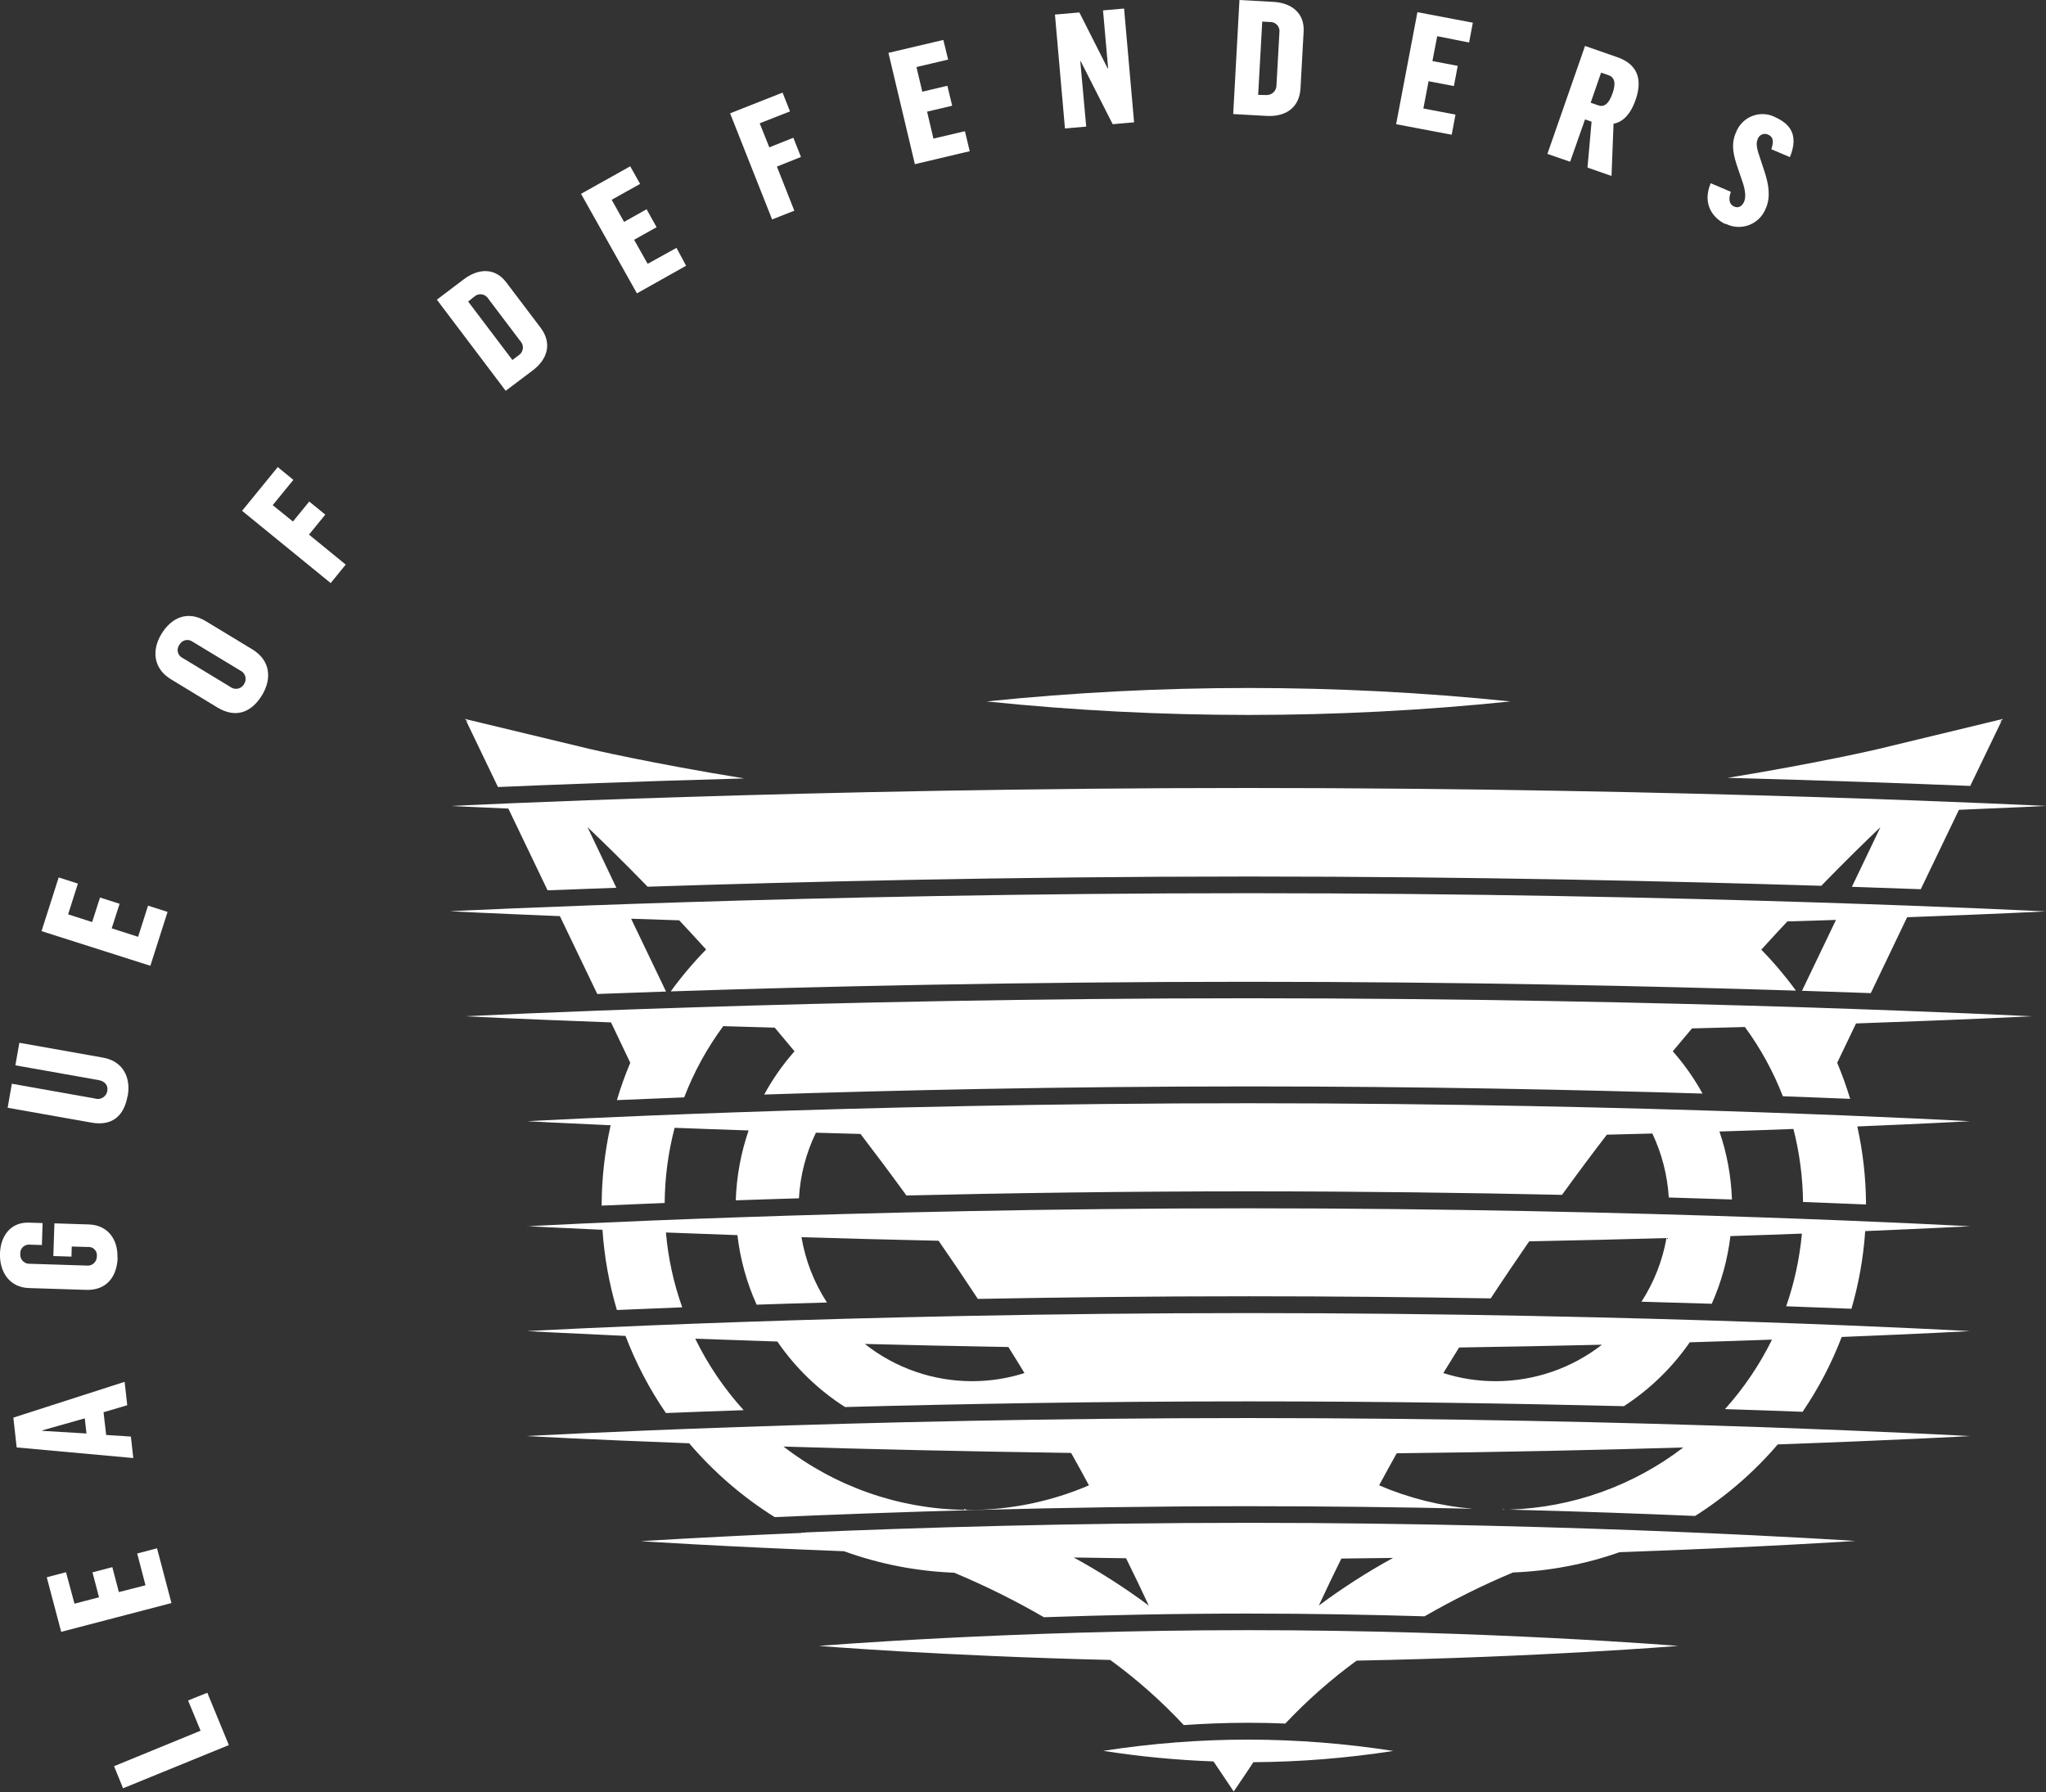
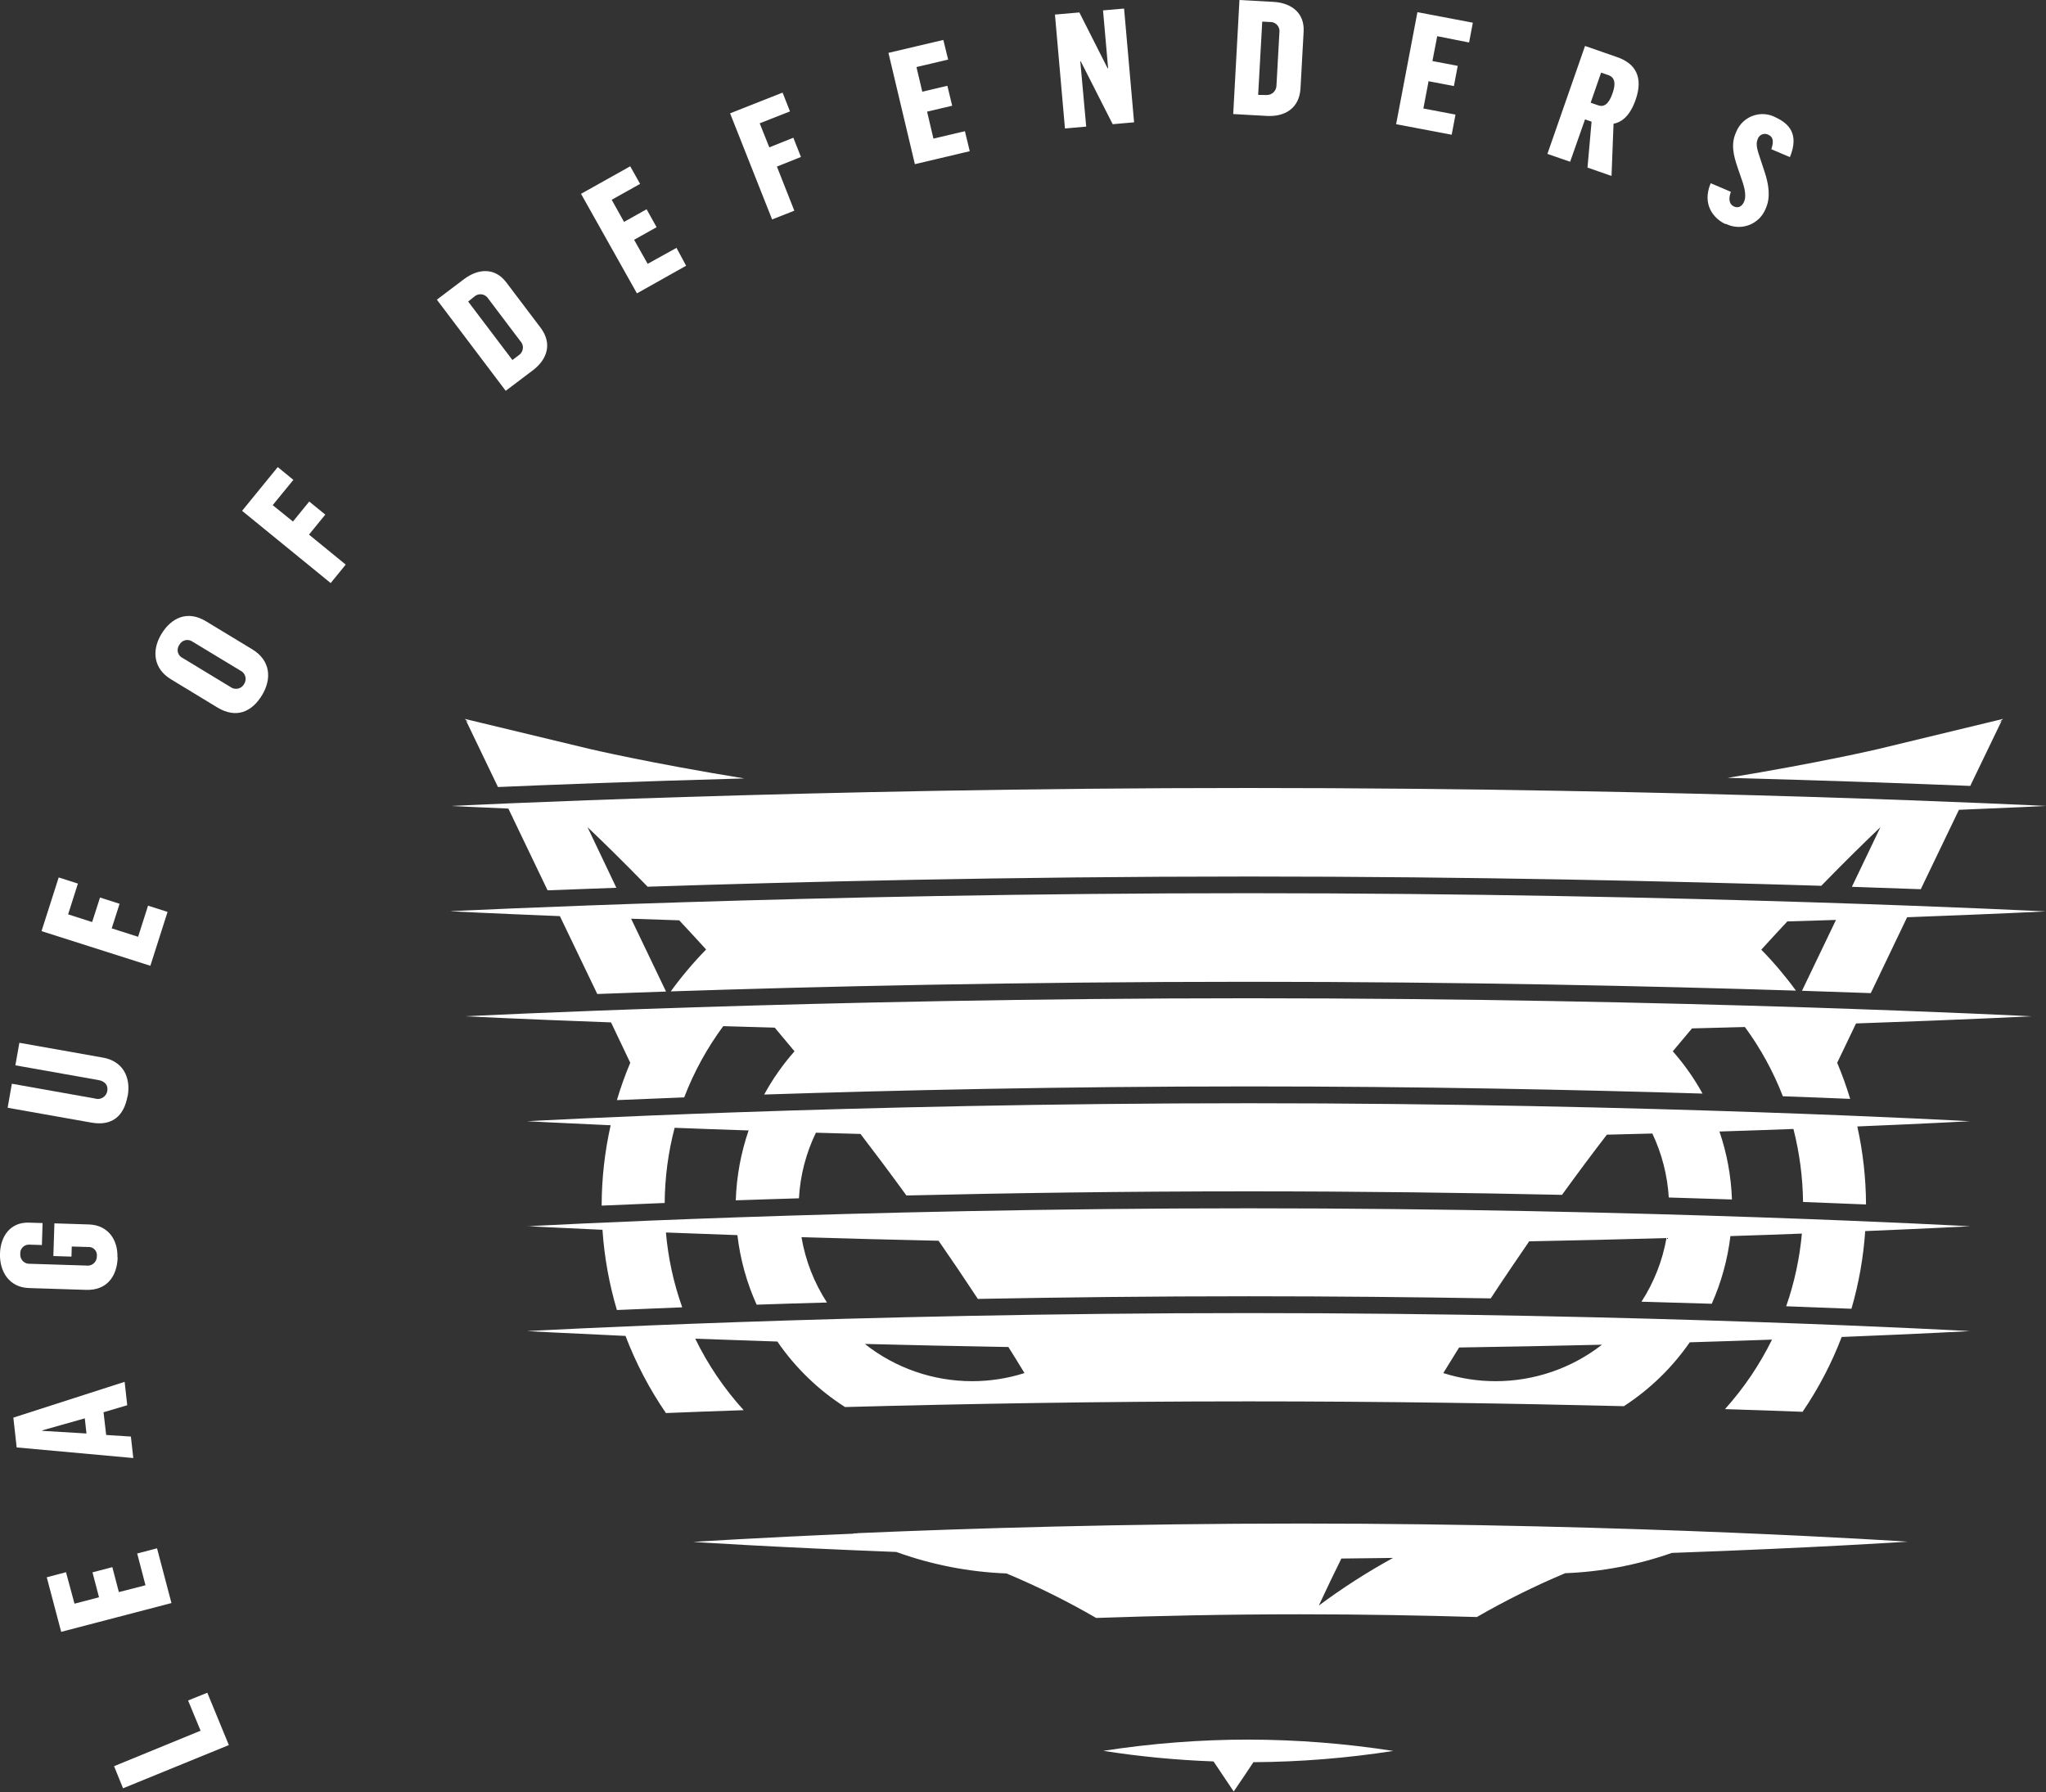
<svg xmlns="http://www.w3.org/2000/svg" id="a" viewBox="0 0 425.62 372.84">
  <rect x="0" y="0" width="425.62" height="372.84" fill="#333333" stroke="none" />
  <defs>
    <style>.b{fill:#fff;}</style>
  </defs>
  <path class="b" d="M109.64,255.11s5.66,.32,15.69,.76c.38,5.66,1.39,11.25,3,16.69,4-.18,8.52-.36,13.59-.56-1.79-5.02-2.93-10.26-3.39-15.57,4.51,.18,9.49,.36,14.87,.55,.58,5,1.93,9.88,4,14.47,4.61-.16,9.5-.31,14.63-.45-2.68-4.12-4.48-8.75-5.3-13.59,8.77,.26,18.33,.52,28.52,.74,2.73,3.93,5.45,7.97,8.17,12.1,17.4-.33,36.42-.55,56.35-.55,17.66,0,34.6,.18,50.34,.44,2.67-4.07,5.35-8,8-11.87,10.14-.19,19.71-.43,28.56-.68-.83,4.72-2.6,9.22-5.2,13.24,5.1,.14,9.97,.28,14.62,.43,1.99-4.47,3.3-9.22,3.88-14.08,5.33-.17,10.29-.34,14.87-.52-.47,5.15-1.56,10.23-3.27,15.12l13.58,.52c1.53-5.27,2.49-10.69,2.86-16.16,13.84-.58,21.81-1,21.81-1,0,0-67.19-3.74-150.08-3.74s-150.08,3.74-150.08,3.74" />
  <path class="b" d="M311.13,287.37c-3.7,0-7.37-.57-10.89-1.69,1.09-1.79,2.19-3.56,3.29-5.32,10.43-.16,20.38-.36,29.72-.58-6.32,4.92-14.11,7.59-22.12,7.59m-108.9,0c-8.1,0-15.97-2.72-22.32-7.75,9.31,.24,19.31,.46,29.86,.64,1.12,1.79,2.24,3.59,3.35,5.42-3.52,1.12-7.19,1.69-10.89,1.69m-92.59-10.42s7.47,.41,20.48,1c2.16,5.66,4.98,11.05,8.41,16.05,4.88-.2,10.29-.4,16.17-.6-4.04-4.45-7.44-9.46-10.07-14.87,5.22,.19,10.91,.39,17.08,.59,3.73,5.44,8.52,10.08,14.08,13.63,23.95-.65,52.84-1.18,83.93-1.18,28.61,0,55.34,.44,78.09,1,5.39-3.5,10.04-8.01,13.7-13.29,6.1-.18,11.82-.37,17.11-.56-2.58,5.25-5.87,10.11-9.78,14.46,5.79,.18,11.19,.37,16.14,.56,3.31-4.86,6.04-10.08,8.14-15.57,16.81-.67,26.68-1.22,26.68-1.22,0,0-67.19-3.75-150.08-3.75s-150.08,3.75-150.08,3.75" />
  <path class="b" d="M96.8,211.45s11.23,.57,30.31,1.27l4,8.4c-1.07,2.54-2,5.13-2.78,7.77,4.1-.18,8.79-.37,14-.57,2.02-5.28,4.76-10.27,8.12-14.82,3.44,.11,7.01,.21,10.71,.31,1.36,1.61,2.73,3.24,4.12,4.92-2.43,2.75-4.55,5.77-6.31,9,26.63-.87,62-1.69,100.7-1.69,35.82,0,68.7,.7,94.5,1.49-1.73-3.15-3.81-6.1-6.19-8.8,1.34-1.62,2.67-3.2,4-4.76l11-.29c3.26,4.43,5.91,9.28,7.9,14.41,5.12,.18,9.81,.37,14,.54-.77-2.55-1.67-5.06-2.7-7.51l3.92-8.18c22.82-.79,36.5-1.49,36.5-1.49,0,0-72.87-3.75-162.87-3.75s-162.92,3.75-162.92,3.75" />
  <path class="b" d="M109.64,233.28s6.3,.35,17.39,.84c-1.23,5.49-1.86,11.1-1.87,16.72,3.77-.17,8.15-.35,13.11-.55,.04-5.28,.73-10.53,2.07-15.64,4.69,.18,9.83,.37,15.39,.55-1.61,4.69-2.51,9.59-2.67,14.54,4.15-.14,8.53-.29,13.14-.42,.26-4.74,1.46-9.38,3.53-13.65l9.28,.26c3.15,4.11,6.34,8.38,9.55,12.8,21.18-.5,45.42-.86,71.18-.86,23.36,0,45.48,.3,65.2,.73,3.13-4.33,6.24-8.51,9.33-12.52l9.46-.24c1.98,4.18,3.14,8.7,3.42,13.31l13.14,.41c-.17-4.82-1.04-9.58-2.6-14.14,5.49-.17,10.63-.35,15.39-.53,1.27,4.97,1.94,10.07,2,15.19,4.81,.18,9.19,.35,13.1,.52-.02-5.46-.63-10.9-1.81-16.23,14.83-.61,23.42-1.09,23.42-1.09,0,0-67.18-3.74-150.06-3.74s-150.08,3.74-150.08,3.74" />
  <path class="b" d="M93.83,189.61s8.26,.42,22.64,1l7.78,16.2c4.33-.17,9.11-.34,14.3-.51l-7.26-15.15,10,.33c1.8,1.92,3.66,3.94,5.6,6.07-2.66,2.72-5.12,5.64-7.36,8.72,29.79-1,72.59-2,120.15-2,44.34,0,84.54,.91,113.92,1.84-2.19-3.01-4.6-5.86-7.21-8.52,1.87-2.07,3.68-4,5.42-5.88l10.12-.31-7.07,14.74,14.31,.49,7.56-15.79c18.19-.67,28.84-1.21,28.84-1.21,0,0-74.23-3.79-165.84-3.79s-165.89,3.74-165.89,3.74" />
-   <path class="b" d="M314.22,145.94c-36.24-3.73-72.76-3.73-109,0,18.11,1.87,36.3,2.81,54.5,2.81,18.2,0,36.39-.94,54.5-2.81" />
-   <path class="b" d="M170.35,342.45s25.36,2.07,60.61,2.92c5.52,4.02,10.64,8.56,15.3,13.55,4.06-.28,8.62-.48,13.46-.48,2.65,0,5.22,.06,7.66,.16,4.53-4.81,9.5-9.19,14.83-13.09,38.47-.74,66.89-3.06,66.89-3.06,0,0-40-3.28-89.38-3.28s-89.37,3.28-89.37,3.28" />
  <path class="b" d="M259.73,361.94c-10.12,0-20.22,.79-30.22,2.34,7.59,1.19,15.24,1.92,22.91,2.2l.14,.18s2.54,3.79,4.09,6.09v.09h0v-.11c1.55-2.3,4.07-6,4.09-6.09h0c9.74-.06,19.47-.84,29.1-2.34-9.96-1.55-20.03-2.34-30.11-2.36" />
-   <path class="b" d="M201.52,314.16h-.33l-.64-.2v.18c-13.61-.22-26.79-4.84-37.56-13.17,17.1,.54,37.46,1,59.83,1.33,1.25,2.22,2.49,4.47,3.71,6.74-7.9,3.39-16.41,5.13-25,5.13m-91.88-15.38s12.65,.71,33.72,1.5c5.11,6,11.11,11.18,17.79,15.36,23.14-1,58.7-2.27,98.57-2.27,16.47,0,32.2,.21,46.63,.53-6.71-.57-13.28-2.22-19.47-4.87,1.21-2.25,2.43-4.47,3.66-6.67,22-.24,42.3-.69,59.62-1.21-10.41,7.97-23.05,12.49-36.16,12.93,14.65,.38,27.75,.85,38.62,1.32,6.44-4.09,12.23-9.1,17.19-14.89,24.81-.88,40-1.73,40-1.73,0,0-67.21-3.75-150.09-3.75s-150.08,3.74-150.08,3.74" />
-   <path class="b" d="M274.35,334.05c1.53-3.3,3.09-6.56,4.69-9.78l10.75-.13c-5.37,2.94-10.53,6.26-15.44,9.91m-50.94-10h0l10.84,.16c1.6,3.25,3.19,6.52,4.73,9.85-4.96-3.69-10.17-7.03-15.6-10m-56-5.18h-.73l.12,.06c-20.76,.88-33.44,1.72-33.44,1.72,0,0,16.33,1.09,42.26,2.09,7.36,2.67,15.09,4.17,22.91,4.47,6.41,2.68,12.65,5.77,18.66,9.26,12.64-.44,27.1-.76,42.48-.76,13.09,0,25.51,.24,36.71,.57,5.93-3.42,12.07-6.47,18.38-9.12,7.56-.29,15.04-1.71,22.18-4.22,29.86-1.06,49.08-2.34,49.08-2.34,0,0-56.51-3.77-126.26-3.77-36.41,0-69.21,1-92.26,2" />
-   <path class="b" d="M312.49,314.04h.35v-.1l-.32,.09" />
+   <path class="b" d="M274.35,334.05c1.53-3.3,3.09-6.56,4.69-9.78l10.75-.13c-5.37,2.94-10.53,6.26-15.44,9.91m-50.94-10h0l10.84,.16m-56-5.18h-.73l.12,.06c-20.76,.88-33.44,1.72-33.44,1.72,0,0,16.33,1.09,42.26,2.09,7.36,2.67,15.09,4.17,22.91,4.47,6.41,2.68,12.65,5.77,18.66,9.26,12.64-.44,27.1-.76,42.48-.76,13.09,0,25.51,.24,36.71,.57,5.93-3.42,12.07-6.47,18.38-9.12,7.56-.29,15.04-1.71,22.18-4.22,29.86-1.06,49.08-2.34,49.08-2.34,0,0-56.51-3.77-126.26-3.77-36.41,0-69.21,1-92.26,2" />
  <path class="b" d="M96.96,149.95l6.63,13.8c10.28-.44,28.16-1.15,51.22-1.79-19.9-3.24-31.94-6.09-32.21-6.15l-25.94-6.24,.88,.77-.58-.39Z" />
  <path class="b" d="M416.4,149.95l-.58,.39,.88-.77-25.97,6.27c-.26,.06-12,2.83-31.34,6,21.49,.57,38.91,1.21,50.47,1.68l6.54-13.57Z" />
  <path class="b" d="M113.91,185.24l14.31-.53-6-12.61c3.08,2.92,7.35,7.09,12.51,12.39,30.41-1,75.14-2.12,125-2.12,46.75,0,89,1,119.14,1.93,5.07-5.21,9.28-9.32,12.31-12.2l-5.94,12.41c5.22,.17,10,.34,14.33,.5l7.94-16.52c11.58-.47,18.11-.8,18.11-.8,0,0-74.27-3.74-165.89-3.74s-165.89,3.74-165.89,3.74c0,0,4.23,.22,11.91,.54l8.16,17.01Z" />
  <path class="b" d="M358.98,46.55c2.95,1.51,6.56,.35,8.08-2.6,.09-.17,.17-.35,.24-.53,1.13-2.45,.58-5.24-.23-7.7l-.93-2.82c-.46-1.39-1-2.85-.5-3.94,.26-.83,1.14-1.29,1.97-1.03,.1,.03,.19,.07,.28,.12,.94,.44,1.16,1.31,.59,3l3.87,1.64c2-4.91-.31-7-2.91-8.24-2.86-1.55-6.42-.48-7.97,2.37-.12,.23-.23,.46-.32,.7-1.12,2.42-.58,4.76,.38,7.52l.91,2.66c.62,1.75,.81,3.31,.37,4.28s-1.18,1.37-2.06,1c-1.18-.54-1.15-1.81-.68-3.07l-4.2-1.79c-1.86,4.43,.6,7.37,3.11,8.52m-28.08-25.27l2.17-6.26,1.54,.53c1.26,.44,1.59,1.64,.85,3.75-.83,2.4-1.86,2.92-3,2.52l-1.56-.54Zm-9,10.65l4.73,1.63,3.1-8.81,1.36,.47-.85,9.55,5,1.75,.42-10.87c1.85-.34,3.48-1.79,4.6-5,1.62-4.66,0-7.53-3.84-8.85l-6.69-2.33-7.83,22.46Zm-31.47-6.18l11.56,2.19,.79-4.19-6.68-1.27,1.08-5.67,5.27,1,.8-4.2-5.27-1,1-5.17,6.63,1.31,.78-4.12-11.53-2.19-4.43,23.31Zm-28.7-6.11l.85-15.24,1.57,.09c1.05-.07,1.95,.73,2.02,1.77,0,.14,0,.27-.02,.41l-.61,11c0,1.1-.89,2-1.99,2.01-.05,0-.1,0-.16,0l-1.66-.03Zm-5.19,4l7,.39c3.73,.2,6.77-1.56,7-5.76l.65-11.78c.22-3.92-2.6-6-6.3-6.19l-7.05-.39-1.3,23.73Zm-35,3l4.42-.39-1.23-13.59h.09l6.65,13.09,4.45-.39-2.08-23.67-4.38,.38,1.06,12.06h-.1l-5.88-11.63-5.08,.44,2.08,23.7Zm-31.22,7.43l11.41-2.7-1-4.16-6.55,1.54-1.32-5.61,5.22-1.23-1-4.15-5.22,1.23-1.21-5.13,6.59-1.55-1-4.09-11.42,2.69,5.5,23.16Zm-29.7,11.5l4.62-1.82-3.62-9.18,5-2-1.58-4-5,2-2-5,6.3-2.48-1.54-3.91-10.92,4.31,8.74,22.08Zm-28.12,15.38l10.23-5.75-2-3.72-6,3.32-2.82-5,4.68-2.62-2.08-3.73-4.69,2.63-2.57-4.6,5.91-3.31-2.06-3.66-10.23,5.73,11.63,20.71Zm-25.9,13.87l-9.21-12.17,1.25-1c.77-.72,1.98-.68,2.7,.09,.08,.09,.16,.18,.22,.29l6.65,8.81c.76,.76,.76,1.98,0,2.74-.1,.1-.2,.18-.32,.26l-1.3,.98Zm-1.4,6.4l5.62-4.24c3-2.25,4.15-5.56,1.62-8.91l-7.12-9.41c-2.37-3.14-5.85-2.89-8.81-.66l-5.63,4.26,14.32,18.96Zm-36.41,40l3.13-3.84-7.64-6.24,3.39-4.16-3.34-2.72-3.39,4.16-4.21-3.41,4.3-5.26-3.25-2.66-7.42,9.1,18.43,15.03Zm-18,21c-.51,.94-1.68,1.28-2.62,.77-.09-.05-.17-.1-.25-.16l-9.89-6c-.92-.41-1.33-1.49-.92-2.41,.05-.12,.12-.23,.2-.33,.46-.92,1.58-1.29,2.5-.82,.09,.04,.17,.1,.25,.15l9.92,6c.96,.44,1.39,1.58,.94,2.55-.04,.08-.08,.17-.13,.24m3.74,2.31c2-3.33,1.81-7.17-2.06-9.52l-9.64-5.84c-3.84-2.33-7.21-.71-9.25,2.66s-1.71,7.19,2,9.43l9.63,5.85c3.88,2.35,7.16,1,9.32-2.58m-23.25,56.33l3.58-11.21-4.06-1.3-2.07,6.48-5.49-1.76,1.64-5.11-4.07-1.3-1.64,5.1-5-1.6,2.04-6.4-4-1.28-3.57,11.17,22.64,7.21Zm-4.71,27.09c.69-3.88-1-7.3-5.24-8l-17.3-3.07-.83,4.69,17.29,3.07c1.32,.23,2.05,1.07,1.83,2.29-.2,1.09-1.24,1.81-2.33,1.61-.09-.02-.18-.04-.26-.07l-17.26-3.07-.88,5,17.43,3.09c4.33,.77,6.78-1.4,7.51-5.5m-2.1,33.54c.12-3.73-2-6.7-5.88-6.85l-7.23-.23-.22,6.8,3.77,.12,.06-2.1,3.34,.1c.93-.1,1.77,.57,1.88,1.5,.02,.14,.01,.29,0,.43,.02,1.06-.82,1.94-1.88,1.95-.12,0-.23,0-.35-.02l-11.69-.37c-1.04,.07-1.93-.71-2.01-1.75,0-.11,0-.22,0-.32-.07-.99,.68-1.84,1.66-1.91,.11,0,.23,0,.34,0l2.5,.08,.14-4.57-2.86-.09c-3.83-.12-5.89,2.82-6,6.42-.12,3.86,2,7.06,6,7.19l11.93,.38c4.27,.13,6.43-2.77,6.55-6.77m-6.49,36.65l-9.19-.55v-.1l8.84-2.5,.35,3.15Zm9.74,5.11l-.5-4.47-5.14-.33-.55-4.73,4.93-1.46-.54-4.87-23.15,7.45,.69,6.2,24.26,2.21Zm7.94,30.17l-3-11.39-4.13,1.08,1.73,6.61-5.54,1.42-1.36-5.19-4.13,1.08,1.36,5.19-5.1,1.33-1.77-6.55-4,1.06,3,11.35,22.94-5.99Zm11.94,29.55l-4.48-10.89-4,1.61,2.6,6.29-18,7.38,1.87,4.6,22.01-8.99Z" />
</svg>